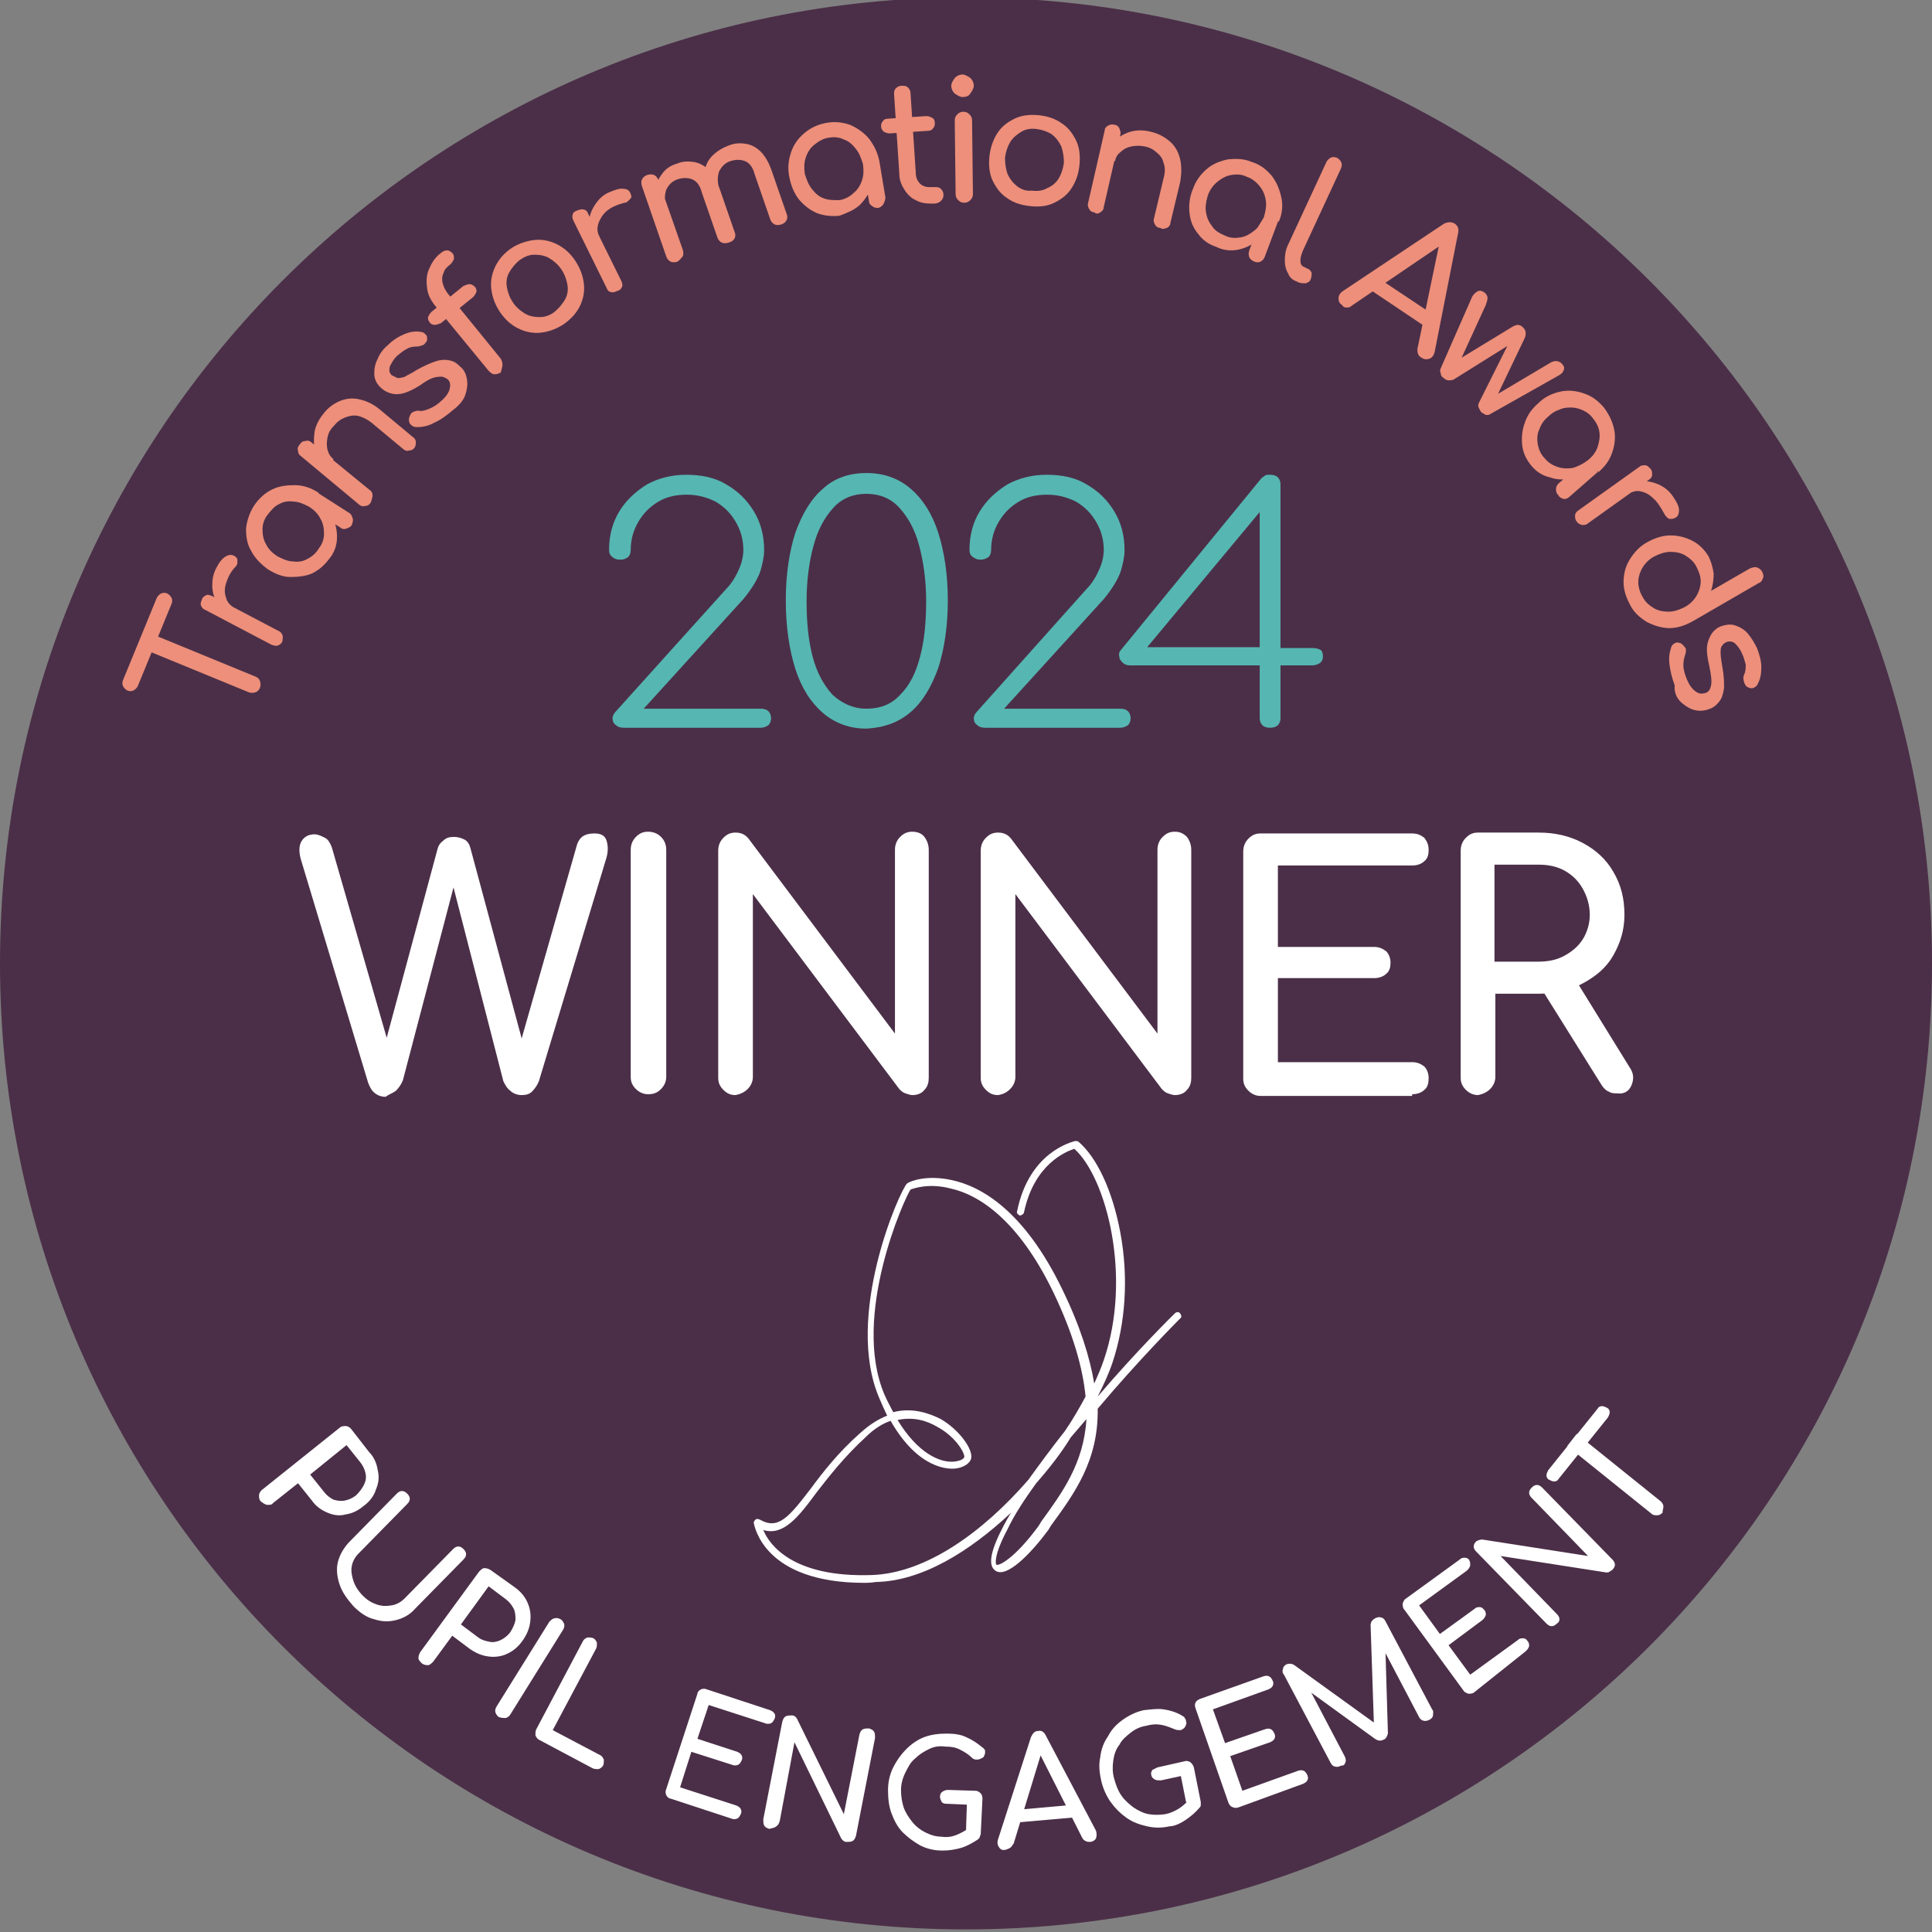
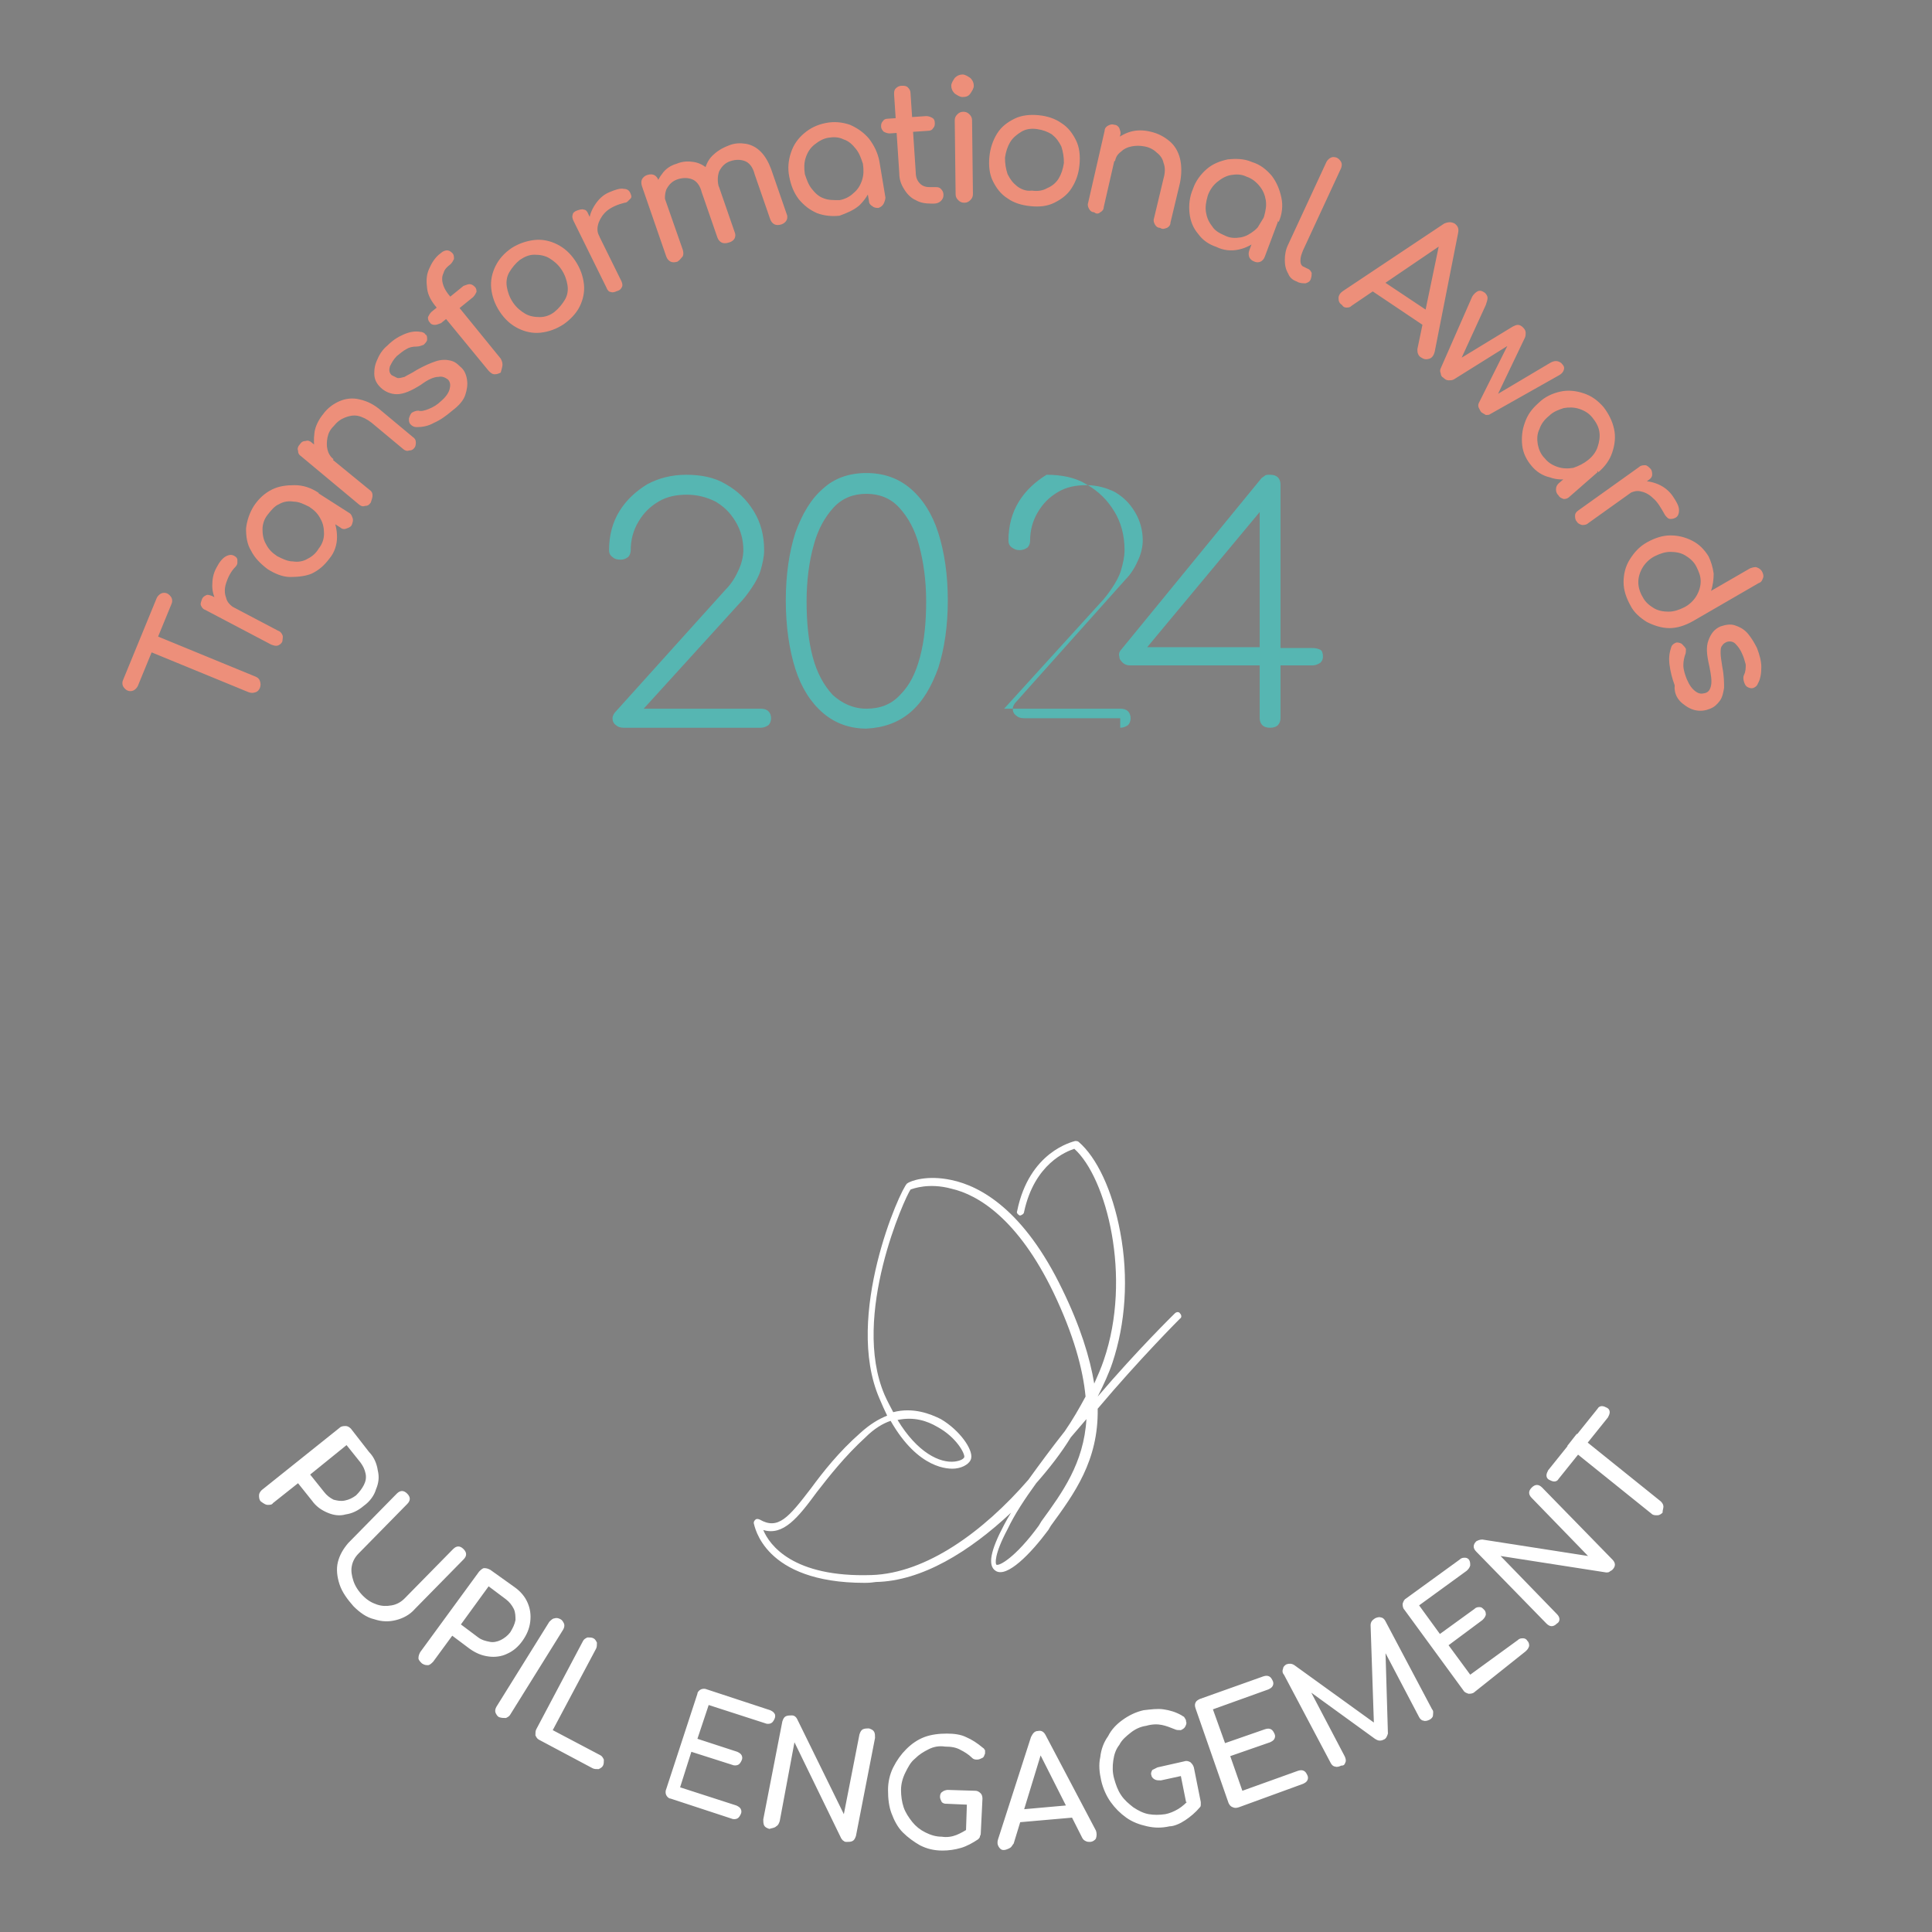
<svg xmlns="http://www.w3.org/2000/svg" xmlns:xlink="http://www.w3.org/1999/xlink" version="1.1" id="Layer_1" x="0px" y="0px" viewBox="0 0 223 223" style="enable-background:new 0 0 223 223;" xml:space="preserve">
  <rect x="0" y="0" width="223" height="223" fill="#808080" stroke="none" />
  <style type="text/css">
	.st0{clip-path:url(#SVGID_00000173863377400677512610000001357165658887613877_);fill:#4B2F48;}
	.st1{clip-path:url(#SVGID_00000173863377400677512610000001357165658887613877_);fill:#FFFFFF;}
	.st2{clip-path:url(#SVGID_00000173863377400677512610000001357165658887613877_);fill:#ED8F7A;}
	.st3{clip-path:url(#SVGID_00000173863377400677512610000001357165658887613877_);fill:#56B6B2;}
</style>
  <g>
    <defs>
      <rect id="SVGID_1_" x="0" y="-0.3" width="223" height="223" />
    </defs>
    <clipPath id="SVGID_00000024706064543086233060000010354800832030067630_">
      <use xlink:href="#SVGID_1_" style="overflow:visible;" />
    </clipPath>
-     <path style="clip-path:url(#SVGID_00000024706064543086233060000010354800832030067630_);fill:#4B2F48;" d="M111.5,222.7   c61.6,0,111.5-49.9,111.5-111.5S173.1-0.3,111.5-0.3S0,49.6,0,111.2S49.9,222.7,111.5,222.7" />
    <path style="clip-path:url(#SVGID_00000024706064543086233060000010354800832030067630_);fill:#FFFFFF;" d="M103.6,163.9   c2.3,3.8,4.9,5,6.6,4.8c0.7-0.1,1-0.3,1.1-0.5c0.1-0.4-0.9-2.3-3.1-3.5C107,164,105.5,163.5,103.6,163.9 M119.6,171.2   c-1.3,1.8-2.5,3.6-3.3,5.3c-1.6,3-1.4,4-1.3,4.1c0.3,0.2,2.2-0.8,4.9-4.5l0.3-0.5c2.4-3.3,4.9-6.7,5.2-11.8   c-0.6,0.7-1.2,1.4-1.8,2.1C122.5,167.7,121.1,169.5,119.6,171.2 M88.1,176.6c0.7,1.7,3.4,5.5,12.5,5.2c6.3-0.2,12.9-5,18.1-11   c1.3-1.8,2.7-3.7,4.2-5.6c0.9-1.3,1.7-2.7,2.4-4c-0.3-3.2-1.4-7.2-3.7-12c-4.1-8.5-8.7-11.3-11.8-12c-2.6-0.7-4.4,0-4.7,0.1   c-0.6,0.8-6.9,14.6-3,23.7c0.3,0.7,0.7,1.4,1,2c2.3-0.6,4.3,0.2,5.5,0.8c2.2,1.3,3.7,3.5,3.5,4.5c-0.1,0.6-0.9,1.1-1.8,1.2   c-0.8,0.1-4.3,0.1-7.5-5.5c-0.9,0.3-1.9,0.9-2.9,1.9c-2.4,2.2-4.2,4.5-5.6,6.3C92.1,175.2,90.4,177.3,88.1,176.6 M99.8,182.7   c-11.7,0-12.7-6.6-12.8-6.9c0-0.2,0.1-0.3,0.2-0.4s0.3-0.1,0.5,0c2.1,1.2,3.3-0.2,5.9-3.6c1.4-1.9,3.2-4.2,5.7-6.4   c1.1-1,2.1-1.6,3.1-2c-0.3-0.6-0.6-1.3-0.9-2c-4.1-9.5,2.4-24.1,3.2-24.8c0.4-0.3,2.3-1,5.1-0.4c3.4,0.7,8.4,3.5,12.8,12.6   c2.1,4.3,3.2,7.9,3.7,10.9c0.4-0.9,0.8-1.8,1.1-2.7c3.3-9.6,0.3-21.1-3.4-24.4c-0.9,0.3-4.6,1.7-5.8,7.3c0,0.2-0.3,0.4-0.5,0.4   c-0.2-0.1-0.4-0.3-0.3-0.5c1.4-6.9,6.4-8,6.7-8.1c0.1,0,0.3,0,0.4,0.1c2.1,1.8,3.9,5.6,4.8,10.4c1,5.3,0.6,10.6-0.9,15.1   c-0.4,1.2-1,2.5-1.7,3.9c4.6-5.4,8.8-9.5,8.9-9.6c0.2-0.2,0.5-0.2,0.6,0c0.2,0.2,0.2,0.5,0,0.6c-0.1,0.1-4.7,4.7-9.5,10.4   c0.1,6-2.7,9.8-5.4,13.5l-0.3,0.5c-2,2.7-4.8,5.6-6.1,4.7c-0.9-0.6-0.6-2.3,1-5.3c0.2-0.4,0.5-0.9,0.8-1.4   c-4.8,4.5-10.3,7.9-15.6,8C100.4,182.7,100.1,182.7,99.8,182.7" />
-     <path style="clip-path:url(#SVGID_00000024706064543086233060000010354800832030067630_);fill:#FFFFFF;" d="M172.5,99.8h5   c1.2,0,2.2,0.2,3.1,0.7c0.9,0.5,1.6,1.2,2.1,2.1c0.5,0.9,0.8,1.9,0.8,3c0,1-0.3,2-0.8,2.8s-1.2,1.4-2.1,1.9   c-0.9,0.5-1.9,0.7-3.1,0.7h-5V99.8z M188.3,125.3c0.3-0.7,0.3-1.4-0.2-2.1l-6.3-10.2l-3.9,1.1l7,11.2c0.2,0.3,0.5,0.6,0.8,0.7   c0.3,0.2,0.6,0.2,1,0.2C187.4,126.3,188,126,188.3,125.3 M172,125.7c0.4-0.4,0.6-0.9,0.6-1.4v-9.6h5c1.9,0,3.7-0.4,5.1-1.2   c1.5-0.8,2.7-1.8,3.5-3.2c0.8-1.4,1.3-2.9,1.3-4.7c0-1.9-0.4-3.5-1.3-5c-0.8-1.4-2-2.5-3.5-3.3c-1.5-0.8-3.2-1.2-5.1-1.2h-7   c-0.6,0-1,0.2-1.4,0.6c-0.4,0.4-0.6,0.9-0.6,1.5v26.2c0,0.6,0.2,1,0.6,1.4c0.4,0.4,0.9,0.6,1.4,0.6   C171.1,126.3,171.6,126.1,172,125.7 M163,126.3c0.6,0,1.1-0.2,1.4-0.5c0.4-0.3,0.5-0.8,0.5-1.4c0-0.5-0.2-1-0.5-1.3   c-0.4-0.3-0.8-0.5-1.4-0.5h-15.5v-9.7h11.1c0.6,0,1.1-0.2,1.4-0.5c0.4-0.3,0.5-0.8,0.5-1.3c0-0.5-0.2-1-0.5-1.3   c-0.4-0.3-0.8-0.5-1.4-0.5h-11.1v-9.4H163c0.6,0,1.1-0.2,1.4-0.5c0.4-0.3,0.5-0.8,0.5-1.3c0-0.6-0.2-1-0.5-1.4   c-0.4-0.3-0.8-0.5-1.4-0.5h-17.5c-0.6,0-1,0.2-1.4,0.6c-0.4,0.4-0.6,0.9-0.6,1.5v26.2c0,0.6,0.2,1,0.6,1.4c0.4,0.4,0.9,0.6,1.4,0.6   H163z M116.6,125.7c0.4-0.4,0.6-0.9,0.6-1.4v-21.1l16.9,22.5c0.2,0.2,0.4,0.4,0.7,0.5c0.3,0.1,0.6,0.2,0.8,0.2   c0.6,0,1.1-0.2,1.4-0.6c0.4-0.4,0.5-0.9,0.5-1.4V98.1c0-0.6-0.2-1.1-0.5-1.5c-0.4-0.4-0.8-0.6-1.4-0.6c-0.6,0-1,0.2-1.4,0.6   s-0.6,0.9-0.6,1.5v21.2l-16.9-22.5c-0.4-0.5-0.9-0.7-1.5-0.7c-0.6,0-1,0.2-1.4,0.6c-0.4,0.4-0.6,0.9-0.6,1.5v26.2   c0,0.6,0.2,1,0.6,1.4c0.4,0.4,0.8,0.6,1.4,0.6C115.8,126.3,116.2,126.1,116.6,125.7 M86.3,125.7c0.4-0.4,0.6-0.9,0.6-1.4v-21.1   l16.9,22.5c0.2,0.2,0.4,0.4,0.7,0.5c0.3,0.1,0.6,0.2,0.8,0.2c0.6,0,1.1-0.2,1.4-0.6c0.4-0.4,0.5-0.9,0.5-1.4V98.1   c0-0.6-0.2-1.1-0.5-1.5s-0.8-0.6-1.4-0.6c-0.6,0-1,0.2-1.4,0.6s-0.6,0.9-0.6,1.5v21.2L86.4,96.8c-0.4-0.5-0.9-0.7-1.5-0.7   c-0.6,0-1,0.2-1.4,0.6c-0.4,0.4-0.6,0.9-0.6,1.5v26.2c0,0.6,0.2,1,0.6,1.4c0.4,0.4,0.8,0.6,1.4,0.6   C85.4,126.3,85.9,126.1,86.3,125.7 M76.3,125.7c0.4-0.4,0.6-0.9,0.6-1.4V98.1c0-0.6-0.2-1.1-0.6-1.5c-0.4-0.4-0.9-0.6-1.5-0.6   c-0.6,0-1,0.2-1.4,0.6c-0.4,0.4-0.6,0.9-0.6,1.5v26.2c0,0.6,0.2,1,0.6,1.4c0.4,0.4,0.9,0.6,1.4,0.6   C75.5,126.3,75.9,126.1,76.3,125.7 M45.7,125.9c0.3-0.3,0.6-0.7,0.8-1.2l6.3-24h-0.9l6.2,24.1c0.2,0.4,0.4,0.8,0.8,1.1   c0.3,0.3,0.8,0.5,1.3,0.5c0.5,0,0.9-0.1,1.2-0.4c0.3-0.3,0.6-0.7,0.8-1.2l7.8-25.8c0.2-0.7,0.2-1.4,0-2c-0.2-0.6-0.7-0.8-1.4-0.8   c-1.1,0-1.7,0.4-2,1.3l-6.8,23.8h0.8l-6.3-23.4c-0.1-0.4-0.3-0.8-0.7-1c-0.4-0.2-0.8-0.3-1.2-0.3c-0.5,0-0.9,0.1-1.2,0.4   c-0.4,0.3-0.6,0.6-0.7,1l-6.3,23.4h0.9l-6.8-23.6c-0.2-0.5-0.4-0.9-0.8-1.1c-0.4-0.2-0.8-0.4-1.2-0.4c-0.7,0-1.2,0.3-1.5,0.8   c-0.3,0.5-0.3,1.2-0.1,2l7.8,25.9c0.2,0.5,0.4,0.9,0.8,1.2c0.4,0.3,0.8,0.4,1.2,0.4C44.9,126.3,45.3,126.2,45.7,125.9" />
    <path style="clip-path:url(#SVGID_00000024706064543086233060000010354800832030067630_);fill:#ED8F7A;" d="M194.2,81.2   c0.5,0.4,1,0.7,1.6,0.8c0.6,0.1,1.1,0,1.6-0.2c0.5-0.2,0.8-0.5,1.1-0.9c0.3-0.4,0.4-0.9,0.5-1.5c0-0.6,0-1.4-0.2-2.4   c-0.1-0.7-0.2-1.2-0.2-1.6c0-0.4,0-0.7,0.2-0.9c0.1-0.2,0.3-0.3,0.5-0.4c0.3-0.1,0.7-0.1,1,0.2c0.3,0.3,0.6,0.7,0.8,1.2   c0.2,0.4,0.3,0.9,0.4,1.2c0,0.4,0,0.8-0.2,1.2c-0.1,0.2-0.1,0.5,0,0.8c0.1,0.3,0.2,0.5,0.4,0.6c0.2,0.1,0.4,0.2,0.7,0.1   c0.2-0.1,0.4-0.2,0.5-0.5c0.3-0.5,0.4-1.2,0.4-1.9c0-0.7-0.2-1.4-0.5-2.2c-0.3-0.6-0.6-1.1-1-1.6c-0.4-0.5-0.9-0.8-1.5-1   c-0.5-0.2-1.1-0.1-1.7,0.1c-0.7,0.3-1.1,0.8-1.4,1.6s-0.2,1.7,0.1,3c0.2,1,0.3,1.7,0.2,2.2c-0.1,0.5-0.3,0.8-0.7,0.9   c-0.4,0.1-0.7,0.1-1.1-0.2c-0.4-0.3-0.7-0.7-1-1.4c-0.2-0.5-0.4-1.1-0.4-1.6c0-0.5,0.1-0.9,0.2-1.2c0.1-0.2,0.1-0.5,0.1-0.7   c-0.1-0.2-0.3-0.4-0.5-0.6c-0.2-0.1-0.5-0.2-0.7-0.1s-0.4,0.2-0.5,0.5c-0.2,0.6-0.3,1.2-0.2,2c0.1,0.8,0.3,1.6,0.6,2.4   C193.2,80.1,193.7,80.8,194.2,81.2 M189.1,67.2c0-0.6,0.2-1.2,0.5-1.7c0.3-0.5,0.8-1,1.4-1.3c0.6-0.3,1.2-0.5,1.8-0.5   c0.6,0,1.2,0.1,1.7,0.4c0.5,0.3,1,0.7,1.3,1.3c0.3,0.6,0.5,1.1,0.5,1.7c0,0.6-0.2,1.2-0.5,1.7c-0.3,0.5-0.8,1-1.4,1.3   c-0.6,0.3-1.2,0.5-1.8,0.5c-0.6,0-1.2-0.1-1.7-0.4c-0.5-0.3-1-0.7-1.3-1.3C189.3,68.4,189.1,67.8,189.1,67.2 M190.1,71.8   c0.8,0.4,1.7,0.7,2.6,0.7c0.9,0,1.8-0.3,2.7-0.8l7.6-4.4c0.3-0.1,0.4-0.3,0.5-0.6c0.1-0.2,0-0.5-0.1-0.7c-0.1-0.2-0.3-0.4-0.6-0.5   c-0.2-0.1-0.5,0-0.8,0.1l-4.5,2.6c0.2-0.6,0.3-1.3,0.3-2c-0.1-0.7-0.3-1.4-0.6-2c-0.5-0.8-1.1-1.4-1.9-1.8   c-0.8-0.4-1.6-0.6-2.5-0.6c-0.9,0-1.8,0.3-2.7,0.8c-0.9,0.5-1.5,1.2-2,2c-0.5,0.8-0.7,1.7-0.7,2.6c0,0.9,0.3,1.8,0.8,2.7   C188.6,70.7,189.3,71.3,190.1,71.8 M182.6,60.6c0.2,0,0.5,0,0.7-0.2l7-5c0.3-0.2,0.4-0.4,0.4-0.6c0-0.2,0-0.5-0.2-0.7   c-0.2-0.2-0.4-0.4-0.6-0.4c-0.2,0-0.5,0-0.7,0.2l-7,5c-0.3,0.2-0.4,0.4-0.4,0.6c0,0.2,0,0.5,0.2,0.7   C182.1,60.4,182.3,60.5,182.6,60.6 M187.8,57.1c0.5-0.3,1-0.5,1.5-0.4c0.5,0.1,1,0.3,1.5,0.8c0.5,0.4,0.9,1.1,1.3,1.8   c0.1,0.2,0.2,0.3,0.3,0.4c0.1,0.1,0.2,0.2,0.4,0.2c0.1,0,0.3,0,0.5-0.1c0.3-0.1,0.5-0.4,0.5-0.9c0-0.5-0.3-1-0.7-1.6   c-0.4-0.6-1-1.1-1.7-1.4c-0.7-0.3-1.4-0.4-2.1-0.4s-1.4,0.3-2,0.7L187.8,57.1z M180.5,57.6c0.3,0,0.5-0.1,0.7-0.3l3.2-2.8l-0.5-1.7   l-1.8,1.1l-2.2,1.9c-0.2,0.2-0.3,0.4-0.3,0.7c0,0.3,0.1,0.5,0.3,0.7C180,57.4,180.2,57.5,180.5,57.6 M177.5,51.3   c-0.1-0.6-0.1-1.2,0.2-1.8c0.2-0.6,0.6-1.1,1.1-1.5c0.5-0.5,1.1-0.7,1.7-0.9c0.6-0.1,1.2-0.1,1.8,0.1c0.6,0.2,1.1,0.5,1.5,1   c0.4,0.5,0.7,1,0.8,1.6c0.1,0.6,0,1.2-0.2,1.8c-0.2,0.6-0.6,1.1-1.1,1.5c-0.5,0.4-1.1,0.7-1.7,0.9c-0.6,0.1-1.2,0.1-1.8-0.1   c-0.6-0.2-1.1-0.5-1.5-1C177.8,52.4,177.6,51.8,177.5,51.3 M178.9,55.1c0.8,0.3,1.7,0.3,2.6,0.1c0.9-0.2,1.7-0.6,2.5-1.3l0.5,0.6   c0.8-0.7,1.3-1.4,1.6-2.3c0.3-0.9,0.4-1.8,0.2-2.7c-0.2-0.9-0.6-1.7-1.2-2.5c-0.7-0.8-1.4-1.3-2.3-1.6c-0.9-0.3-1.8-0.4-2.7-0.2   c-0.9,0.2-1.8,0.6-2.5,1.3c-0.8,0.7-1.3,1.4-1.6,2.3c-0.3,0.8-0.4,1.7-0.3,2.6c0.1,0.9,0.5,1.7,1.1,2.4   C177.3,54.4,178,54.9,178.9,55.1 M167.2,43.9c0.2,0,0.4,0,0.6-0.1l6.4-4l-0.1-0.1l-3.4,6.8c-0.1,0.2-0.1,0.4,0,0.6   c0.1,0.2,0.2,0.4,0.3,0.5c0.2,0.1,0.3,0.2,0.5,0.3c0.2,0,0.4,0,0.5-0.1l7.8-4.4c0.4-0.2,0.6-0.4,0.7-0.7c0.1-0.3,0-0.5-0.3-0.8   c-0.4-0.3-0.8-0.3-1.3,0l-6.4,3.8l0.2,0.2L176,39c0.1-0.2,0.1-0.4,0.1-0.6c0-0.2-0.1-0.4-0.3-0.6c-0.2-0.2-0.4-0.3-0.6-0.3   s-0.4,0.1-0.6,0.2l-6.9,4.2l0.5,0.5l3.3-7.2c0.1-0.3,0.2-0.6,0.2-0.8c0-0.2-0.1-0.4-0.3-0.6c-0.3-0.2-0.5-0.3-0.8-0.2   c-0.2,0.1-0.5,0.3-0.7,0.7l-3.6,8.2c-0.1,0.2-0.1,0.4,0,0.6c0,0.2,0.1,0.4,0.3,0.5C166.8,43.8,167,43.9,167.2,43.9 M165.1,38.1   l0.3-1.8l-6.3-4.2l-1.6,0.9L165.1,38.1z M155.4,35.5c0.2,0,0.4,0,0.6-0.2l10.6-7.2l-0.4-0.3l-2.6,12.5c0,0.2,0,0.4,0.1,0.6   c0.1,0.2,0.2,0.3,0.4,0.4c0.3,0.2,0.6,0.2,0.9,0.1c0.3-0.1,0.5-0.4,0.6-0.8l2.7-13.7c0.1-0.5,0-0.8-0.4-1.1c-0.4-0.2-0.7-0.2-1.2,0   L155,33.6c-0.3,0.2-0.5,0.5-0.5,0.8c0,0.4,0.1,0.6,0.4,0.8C155,35.4,155.2,35.5,155.4,35.5 M149.7,32.5c0.3,0.2,0.7,0.2,1,0.2   c0.3-0.1,0.5-0.2,0.6-0.5c0.1-0.3,0.1-0.5,0.1-0.7c-0.1-0.2-0.2-0.4-0.5-0.5l-0.4-0.2c-0.3-0.1-0.4-0.4-0.4-0.7   c0-0.4,0.1-0.7,0.3-1.2l4.4-9.5c0.1-0.3,0.1-0.5,0-0.7c-0.1-0.2-0.3-0.4-0.5-0.5c-0.3-0.1-0.5-0.1-0.7,0c-0.2,0.1-0.4,0.3-0.5,0.5   l-4.4,9.5c-0.3,0.6-0.4,1.2-0.4,1.8c0,0.6,0.1,1.1,0.4,1.6C148.8,31.9,149.1,32.3,149.7,32.5L149.7,32.5z M145.5,30.2   c0.2-0.1,0.4-0.3,0.5-0.6l1.5-4l-1.2-1.2l-1.1,1.8l-1,2.7c-0.1,0.3-0.1,0.5,0,0.8c0.1,0.2,0.3,0.4,0.6,0.5   C145,30.3,145.3,30.3,145.5,30.2 M139.9,26.1c-0.4-0.5-0.6-1-0.7-1.6c-0.1-0.6,0-1.2,0.2-1.9c0.2-0.6,0.6-1.2,1.1-1.6   c0.5-0.4,1-0.7,1.6-0.8c0.6-0.1,1.2-0.1,1.8,0.2c0.6,0.2,1.1,0.6,1.5,1.1c0.4,0.5,0.6,1,0.7,1.6c0.1,0.6,0,1.2-0.2,1.9   c-0.2,0.6-0.6,1.2-1.1,1.6c-0.5,0.4-1,0.7-1.6,0.8c-0.6,0.1-1.2,0.1-1.8-0.2C140.7,26.9,140.2,26.6,139.9,26.1 M143,28.8   c0.9-0.2,1.6-0.6,2.3-1.2c0.7-0.6,1.2-1.4,1.6-2.3l0.7,0.3c0.4-0.9,0.5-1.9,0.3-2.8c-0.2-0.9-0.5-1.7-1.1-2.5   c-0.6-0.7-1.3-1.3-2.3-1.6c-0.9-0.4-1.9-0.4-2.8-0.3c-0.9,0.2-1.7,0.5-2.4,1.1c-0.7,0.6-1.3,1.4-1.6,2.3c-0.4,0.9-0.5,1.9-0.4,2.8   c0.1,0.9,0.4,1.7,1,2.4c0.5,0.7,1.2,1.2,2.1,1.5C141.2,28.9,142.1,29,143,28.8 M127,24.5c0.2-0.1,0.4-0.3,0.4-0.6l1.9-8.3   c0.1-0.3,0-0.5-0.1-0.8c-0.1-0.2-0.3-0.4-0.6-0.4c-0.3-0.1-0.5,0-0.7,0.1c-0.2,0.1-0.4,0.3-0.4,0.6l-1.9,8.3   c-0.1,0.3,0,0.5,0.1,0.7c0.1,0.2,0.3,0.4,0.6,0.4C126.5,24.7,126.8,24.7,127,24.5 M134.7,26.3c0.2-0.1,0.4-0.3,0.4-0.6l1.1-4.6   c0.2-1,0.2-2,0-2.8c-0.2-0.8-0.6-1.5-1.2-2c-0.6-0.5-1.3-0.9-2.2-1.1c-0.8-0.2-1.6-0.2-2.3,0c-0.7,0.2-1.4,0.6-1.9,1.1   c-0.5,0.5-0.9,1.2-1.1,2l1.2,0.3c0.1-0.5,0.3-0.8,0.7-1.1c0.3-0.3,0.7-0.5,1.2-0.6c0.5-0.1,1-0.1,1.5,0c0.6,0.1,1.1,0.4,1.4,0.7   c0.4,0.3,0.7,0.7,0.8,1.2c0.2,0.5,0.2,1.1,0,1.8l-1.1,4.6c-0.1,0.3,0,0.5,0.1,0.7c0.1,0.2,0.3,0.4,0.6,0.4   C134.2,26.5,134.4,26.4,134.7,26.3 M117.4,21.5c-0.5-0.4-0.8-0.8-1.1-1.4c-0.2-0.6-0.3-1.2-0.3-1.9c0.1-0.7,0.3-1.3,0.6-1.8   c0.3-0.5,0.8-0.9,1.3-1.2c0.5-0.3,1.1-0.4,1.8-0.3c0.7,0.1,1.2,0.3,1.7,0.6c0.5,0.4,0.8,0.8,1.1,1.4c0.2,0.6,0.3,1.2,0.3,1.9   c-0.1,0.7-0.3,1.3-0.6,1.8c-0.3,0.5-0.8,0.9-1.3,1.1c-0.5,0.3-1.1,0.4-1.8,0.3C118.4,22.1,117.8,21.8,117.4,21.5 M121.7,23.4   c0.8-0.4,1.5-0.9,2-1.7c0.5-0.8,0.8-1.6,0.9-2.7c0.1-1,0-2-0.4-2.8c-0.4-0.8-0.9-1.5-1.7-2c-0.7-0.5-1.6-0.8-2.6-0.9   c-1-0.1-2,0-2.8,0.4c-0.8,0.4-1.5,0.9-2,1.7c-0.5,0.8-0.8,1.7-0.9,2.7c-0.1,1,0,2,0.4,2.8c0.4,0.8,0.9,1.5,1.7,2   c0.7,0.5,1.6,0.8,2.7,0.9C120,23.9,120.9,23.8,121.7,23.4 M112,10.8c0.2-0.3,0.4-0.6,0.4-0.9c0-0.3-0.1-0.6-0.4-0.9   c-0.3-0.2-0.6-0.4-0.9-0.4c-0.3,0-0.6,0.1-0.9,0.4c-0.2,0.3-0.4,0.6-0.4,0.9c0,0.3,0.1,0.6,0.4,0.9c0.3,0.2,0.6,0.4,0.9,0.4   C111.5,11.2,111.8,11.1,112,10.8 M112,23.1c0.2-0.2,0.3-0.4,0.3-0.7l-0.1-8.5c0-0.3-0.1-0.5-0.3-0.7s-0.4-0.3-0.7-0.3   c-0.3,0-0.5,0.1-0.7,0.3c-0.2,0.2-0.3,0.4-0.3,0.7l0.1,8.5c0,0.3,0.1,0.5,0.3,0.7c0.2,0.2,0.4,0.3,0.7,0.3   C111.6,23.4,111.8,23.3,112,23.1 M107.1,15.1c0.3,0,0.5-0.1,0.6-0.3c0.2-0.2,0.2-0.4,0.2-0.6c0-0.3-0.1-0.5-0.3-0.6   c-0.2-0.1-0.4-0.2-0.7-0.2l-4.4,0.3c-0.3,0-0.5,0.1-0.6,0.3c-0.2,0.2-0.2,0.4-0.2,0.6c0,0.2,0.1,0.4,0.3,0.6   c0.2,0.1,0.4,0.2,0.7,0.2L107.1,15.1z M107.8,23.5c0.3,0,0.6-0.1,0.8-0.3c0.2-0.2,0.3-0.4,0.3-0.7c0-0.3-0.1-0.5-0.3-0.7   c-0.2-0.2-0.4-0.2-0.6-0.2l-0.7,0c-0.4,0-0.8-0.1-1.1-0.4c-0.3-0.3-0.5-0.7-0.5-1.3l-0.6-9.1c0-0.3-0.1-0.5-0.3-0.7   c-0.2-0.2-0.4-0.2-0.7-0.2c-0.3,0-0.5,0.1-0.7,0.3c-0.2,0.2-0.2,0.4-0.2,0.7l0.6,9.1c0,0.7,0.2,1.3,0.6,1.9c0.3,0.5,0.8,1,1.3,1.2   c0.5,0.3,1.1,0.4,1.8,0.4L107.8,23.5z M102,23.5c0.1-0.2,0.2-0.5,0.2-0.7l-0.7-4.2l-1.7-0.4l0,2.1l0.5,2.9c0,0.3,0.2,0.5,0.4,0.6   c0.2,0.2,0.5,0.2,0.7,0.2C101.7,23.9,101.9,23.7,102,23.5 M95.1,22.9c-0.6-0.2-1-0.6-1.4-1.1c-0.4-0.5-0.6-1.1-0.8-1.7   c-0.1-0.7-0.1-1.3,0.1-1.9c0.2-0.6,0.5-1.1,1-1.5c0.5-0.4,1-0.7,1.6-0.8c0.6-0.1,1.2-0.1,1.8,0.2c0.6,0.2,1,0.6,1.4,1.1   c0.4,0.5,0.6,1.1,0.8,1.7c0.1,0.7,0.1,1.3-0.1,1.9c-0.2,0.6-0.5,1.1-1,1.5c-0.4,0.4-1,0.7-1.6,0.8C96.2,23.1,95.6,23.1,95.1,22.9    M99.2,23.7c0.6-0.6,1.1-1.3,1.4-2.2c0.3-0.9,0.3-1.8,0.2-2.8l0.7-0.1c-0.2-1-0.6-1.8-1.2-2.6c-0.6-0.7-1.3-1.2-2.2-1.6   c-0.9-0.3-1.8-0.4-2.8-0.2c-1,0.2-1.8,0.6-2.5,1.2c-0.7,0.6-1.2,1.3-1.5,2.2c-0.3,0.9-0.4,1.8-0.2,2.8c0.2,1,0.5,1.8,1.1,2.6   c0.6,0.7,1.2,1.2,2.1,1.6c0.8,0.3,1.7,0.4,2.6,0.3C97.7,24.6,98.5,24.3,99.2,23.7 M84.8,27.5c0.1-0.2,0.1-0.5,0-0.7L83,21.6   c-0.3-0.8-0.7-1.5-1.2-2c-0.5-0.5-1.1-0.8-1.7-0.9c-0.6-0.1-1.3-0.1-2,0.2c-0.7,0.2-1.3,0.6-1.7,1.2c-0.4,0.5-0.7,1.2-0.8,1.9   c-0.1,0.7,0,1.5,0.2,2.2l1.1-0.4c-0.2-0.7-0.2-1.3,0-1.9c0.3-0.6,0.7-1,1.3-1.2c0.6-0.2,1.2-0.2,1.7,0c0.5,0.2,0.9,0.7,1.1,1.5   l1.8,5.2c0.1,0.3,0.3,0.5,0.5,0.6c0.2,0.1,0.5,0.1,0.8,0C84.5,27.9,84.7,27.7,84.8,27.5 M78.8,29.6c0.1-0.2,0.1-0.5,0-0.8L76,20.8   c-0.1-0.3-0.3-0.5-0.5-0.6c-0.2-0.1-0.5-0.1-0.8,0c-0.3,0.1-0.5,0.3-0.6,0.5c-0.1,0.2-0.1,0.5,0,0.8l2.8,8.1   c0.1,0.3,0.3,0.5,0.5,0.6c0.2,0.1,0.5,0.1,0.8,0C78.5,30,78.6,29.8,78.8,29.6 M90.8,25.4c0.1-0.2,0.1-0.5,0-0.7l-1.8-5.2   c-0.3-0.8-0.7-1.5-1.2-2s-1.1-0.8-1.7-0.9c-0.6-0.1-1.3-0.1-2,0.2c-0.8,0.3-1.4,0.7-1.9,1.2c-0.5,0.5-0.8,1.2-0.9,1.9   c-0.1,0.7-0.1,1.5,0.2,2.3l1.5-0.5c-0.2-0.7-0.2-1.3,0-1.9c0.3-0.6,0.7-1,1.3-1.2c0.6-0.2,1.2-0.2,1.7,0c0.5,0.2,0.9,0.7,1.1,1.5   l1.8,5.2c0.1,0.3,0.3,0.5,0.5,0.6c0.2,0.1,0.5,0.1,0.8,0C90.5,25.8,90.7,25.6,90.8,25.4 M71.8,33.1c0.1-0.2,0-0.5-0.1-0.7l-3.8-7.7   c-0.1-0.3-0.3-0.5-0.5-0.5c-0.2-0.1-0.5,0-0.8,0.1c-0.3,0.1-0.5,0.3-0.5,0.5c-0.1,0.2,0,0.5,0.1,0.7l3.8,7.7   c0.1,0.3,0.3,0.5,0.5,0.5c0.2,0.1,0.5,0,0.7-0.1C71.6,33.5,71.7,33.3,71.8,33.1 M69.2,27.3c-0.3-0.5-0.3-1-0.1-1.6   c0.2-0.5,0.5-1,1-1.4c0.5-0.4,1.2-0.7,2-0.9c0.2,0,0.3-0.1,0.4-0.2c0.1-0.1,0.2-0.2,0.3-0.3c0.1-0.1,0.1-0.3,0-0.5   c-0.1-0.3-0.3-0.6-0.8-0.6c-0.4-0.1-1,0.1-1.7,0.4c-0.7,0.3-1.2,0.8-1.6,1.4c-0.4,0.6-0.7,1.3-0.7,2c-0.1,0.7,0.1,1.4,0.4,2.1   L69.2,27.3z M62.3,36.6c-0.6,0-1.2-0.1-1.7-0.4c-0.5-0.3-1-0.7-1.4-1.3c-0.4-0.6-0.6-1.2-0.7-1.8c-0.1-0.6,0-1.2,0.3-1.7   c0.3-0.5,0.7-1,1.2-1.4c0.6-0.4,1.1-0.6,1.7-0.6c0.6,0,1.2,0.1,1.7,0.4c0.5,0.3,1,0.7,1.4,1.3c0.4,0.6,0.6,1.2,0.7,1.8   c0.1,0.6,0,1.2-0.3,1.7c-0.3,0.5-0.7,1-1.2,1.4C63.5,36.4,62.9,36.6,62.3,36.6 M66.9,35.4c0.4-0.8,0.6-1.7,0.5-2.6   c-0.1-0.9-0.4-1.8-1-2.7c-0.6-0.9-1.3-1.5-2.1-1.9c-0.8-0.4-1.7-0.6-2.6-0.5c-0.9,0.1-1.8,0.4-2.6,0.9c-0.9,0.6-1.5,1.3-1.9,2.1   c-0.4,0.8-0.6,1.7-0.5,2.6c0.1,0.9,0.4,1.8,1,2.7c0.6,0.9,1.3,1.5,2.1,1.9c0.8,0.4,1.7,0.6,2.6,0.5c0.9-0.1,1.8-0.4,2.7-1   C65.8,36.9,66.5,36.2,66.9,35.4 M54.6,34.3c0.2-0.2,0.3-0.4,0.4-0.6c0-0.2,0-0.4-0.2-0.6c-0.2-0.2-0.4-0.3-0.6-0.3   c-0.2,0-0.4,0.1-0.7,0.2l-3.7,3c-0.2,0.2-0.3,0.4-0.4,0.6c0,0.2,0,0.4,0.2,0.6c0.1,0.2,0.3,0.3,0.6,0.3c0.2,0,0.4-0.1,0.7-0.2   L54.6,34.3z M58,42.1c0-0.3-0.1-0.5-0.2-0.7l-6.1-7.5c-0.3-0.4-0.5-0.8-0.6-1.2c-0.1-0.4-0.1-0.8,0.1-1.2c0.1-0.4,0.4-0.7,0.8-1   c0.2-0.2,0.3-0.4,0.4-0.6c0-0.3,0-0.5-0.2-0.7c-0.2-0.2-0.4-0.3-0.6-0.3c-0.2,0-0.5,0.1-0.7,0.3c-0.7,0.5-1.1,1.2-1.4,1.9   c-0.3,0.7-0.3,1.4-0.2,2.2c0.1,0.8,0.5,1.5,1.1,2.2l6,7.3c0.2,0.2,0.4,0.4,0.7,0.4c0.3,0,0.5-0.1,0.7-0.2   C57.9,42.6,58,42.3,58,42.1 M53.7,45.6c0.2-0.6,0.3-1.2,0.2-1.8c-0.1-0.6-0.3-1.1-0.8-1.5c-0.4-0.4-0.7-0.6-1.2-0.7   c-0.4-0.1-1-0.1-1.6,0.1c-0.6,0.2-1.3,0.5-2.2,1c-0.6,0.4-1.1,0.6-1.4,0.8c-0.4,0.1-0.7,0.2-0.9,0.1c-0.2-0.1-0.4-0.2-0.6-0.3   c-0.3-0.3-0.3-0.6-0.2-1c0.2-0.4,0.4-0.8,0.8-1.2c0.4-0.3,0.7-0.6,1.1-0.8c0.3-0.2,0.7-0.3,1.2-0.3c0.3,0,0.5-0.1,0.8-0.2   c0.2-0.2,0.4-0.4,0.4-0.6c0-0.3,0-0.5-0.2-0.6c-0.1-0.2-0.4-0.3-0.6-0.3c-0.6-0.1-1.2,0-1.9,0.3c-0.7,0.3-1.3,0.7-1.9,1.3   c-0.5,0.4-0.9,1-1.1,1.5c-0.3,0.6-0.4,1.1-0.4,1.7c0,0.6,0.2,1.1,0.7,1.6c0.5,0.5,1.2,0.8,1.9,0.8c0.8,0,1.7-0.4,2.8-1.1   c0.8-0.6,1.5-0.9,2-0.9c0.5-0.1,0.8,0.1,1.1,0.3c0.3,0.3,0.3,0.7,0.2,1.1c-0.1,0.4-0.4,0.9-1,1.4c-0.4,0.4-0.9,0.7-1.4,0.9   c-0.5,0.2-0.9,0.3-1.2,0.2c-0.3,0-0.5,0.1-0.7,0.2c-0.2,0.1-0.3,0.4-0.4,0.7c0,0.3,0,0.5,0.2,0.7c0.2,0.2,0.4,0.3,0.7,0.3   c0.6,0,1.3-0.1,2-0.5c0.7-0.3,1.4-0.8,2.1-1.4C53,46.8,53.5,46.2,53.7,45.6 M43,57.2c0-0.3-0.1-0.5-0.4-0.7L36,51.1   c-0.2-0.2-0.5-0.3-0.7-0.2c-0.3,0-0.5,0.1-0.7,0.4c-0.2,0.2-0.3,0.5-0.2,0.7c0,0.3,0.1,0.5,0.4,0.7l6.6,5.5   c0.2,0.2,0.5,0.3,0.7,0.2c0.3,0,0.5-0.1,0.7-0.4C42.9,57.7,43,57.4,43,57.2 M48,51.1c0-0.3-0.1-0.5-0.4-0.7l-3.6-3   c-0.8-0.7-1.6-1.1-2.5-1.3c-0.8-0.2-1.6-0.1-2.3,0.2c-0.7,0.3-1.4,0.8-1.9,1.5c-0.5,0.6-0.9,1.4-1,2.1c-0.1,0.8-0.1,1.5,0.1,2.2   c0.2,0.7,0.7,1.3,1.3,1.8l0.8-0.9c-0.4-0.3-0.6-0.7-0.7-1.1c-0.1-0.4-0.1-0.9,0-1.4c0.1-0.5,0.3-0.9,0.7-1.3c0.4-0.5,0.8-0.8,1.3-1   c0.5-0.2,1-0.3,1.5-0.2c0.5,0.1,1.1,0.4,1.6,0.8l3.6,3c0.2,0.2,0.5,0.3,0.7,0.2c0.3,0,0.5-0.1,0.7-0.4C47.9,51.6,48,51.4,48,51.1    M40.7,59.8c-0.1-0.3-0.2-0.5-0.4-0.6l-3.6-2.3l-1.4,1l1.5,1.4l2.5,1.6c0.2,0.2,0.5,0.2,0.7,0.1c0.3-0.1,0.5-0.2,0.6-0.4   C40.7,60.3,40.8,60.1,40.7,59.8 M35.5,64.5c-0.5,0.3-1.1,0.4-1.7,0.3c-0.6,0-1.2-0.3-1.8-0.6c-0.6-0.4-1-0.8-1.3-1.4   c-0.3-0.5-0.4-1.1-0.4-1.7c0-0.6,0.2-1.2,0.6-1.7c0.4-0.5,0.8-1,1.3-1.2c0.5-0.3,1.1-0.4,1.7-0.3c0.6,0,1.2,0.3,1.8,0.6   c0.6,0.4,1,0.8,1.3,1.4c0.3,0.5,0.4,1.1,0.4,1.7c0,0.6-0.2,1.2-0.6,1.7C36.5,63.8,36.1,64.2,35.5,64.5 M38.9,62   c0-0.9-0.2-1.7-0.6-2.5c-0.4-0.8-1.1-1.5-1.9-2l0.4-0.6C35.9,56.3,35,56,34,56c-0.9,0-1.8,0.1-2.6,0.5c-0.8,0.4-1.5,1-2.1,1.9   c-0.5,0.8-0.8,1.7-0.9,2.6c0,0.9,0.1,1.8,0.6,2.6c0.4,0.8,1.1,1.5,1.9,2.1c0.8,0.5,1.7,0.9,2.6,0.9s1.8-0.1,2.5-0.4   c0.8-0.4,1.4-0.9,2-1.7C38.6,63.8,38.9,62.9,38.9,62 M32.6,73.3c-0.1-0.2-0.2-0.4-0.5-0.5l-7.6-4c-0.3-0.1-0.5-0.2-0.7-0.1   c-0.2,0.1-0.4,0.2-0.5,0.5c-0.1,0.3-0.2,0.5-0.1,0.7c0.1,0.2,0.2,0.4,0.5,0.5l7.6,4c0.3,0.1,0.5,0.2,0.8,0.1   c0.2-0.1,0.4-0.2,0.5-0.5C32.6,73.8,32.7,73.5,32.6,73.3 M27.1,70.2c-0.5-0.3-0.9-0.7-1-1.2c-0.2-0.5-0.2-1.1,0-1.7   c0.2-0.6,0.5-1.3,1.1-1.9c0.1-0.1,0.2-0.3,0.2-0.4c0-0.1,0-0.3,0-0.4c0-0.1-0.1-0.3-0.3-0.4c-0.3-0.2-0.6-0.2-1,0   c-0.4,0.2-0.8,0.7-1.1,1.3c-0.4,0.7-0.5,1.4-0.5,2.1c0,0.7,0.2,1.4,0.6,2c0.4,0.6,0.9,1.1,1.6,1.5L27.1,70.2z M19.8,69.7   c0.1-0.2,0.1-0.5,0-0.7c-0.1-0.2-0.3-0.4-0.5-0.5c-0.2-0.1-0.5-0.1-0.7,0c-0.2,0.1-0.4,0.3-0.5,0.5l-3.9,9.5   c-0.1,0.2-0.1,0.5,0,0.7c0.1,0.2,0.3,0.4,0.5,0.5c0.2,0.1,0.5,0.1,0.7,0c0.2-0.1,0.4-0.3,0.5-0.5L19.8,69.7z M30,78.6   c-0.1-0.3-0.3-0.4-0.5-0.5l-12.9-5.3l-0.8,1.8l12.9,5.3c0.3,0.1,0.5,0.1,0.8,0c0.3-0.1,0.4-0.3,0.5-0.5   C30.1,79.1,30.1,78.9,30,78.6" />
-     <path style="clip-path:url(#SVGID_00000024706064543086233060000010354800832030067630_);fill:#56B6B2;" d="M145.9,58.5l-0.5-0.3   v16.5h-14.1l0.2,1.1L145.9,58.5z M147.5,83.7c0.2-0.2,0.3-0.5,0.3-0.8v-6.1h3.7c0.3,0,0.6-0.1,0.9-0.3c0.2-0.2,0.3-0.4,0.3-0.7   c0-0.4-0.1-0.7-0.3-0.8c-0.2-0.1-0.5-0.2-0.9-0.2h-3.7V55.9c0-0.3-0.1-0.6-0.3-0.8c-0.2-0.2-0.5-0.3-0.9-0.3c-0.3,0-0.5,0-0.6,0.1   c-0.1,0.1-0.3,0.2-0.4,0.3L129.4,75c-0.2,0.2-0.3,0.5-0.2,0.8c0,0.3,0.2,0.5,0.4,0.7c0.2,0.2,0.5,0.3,0.8,0.3h15v6.1   c0,0.3,0.1,0.6,0.3,0.8c0.2,0.2,0.5,0.3,0.9,0.3C147,84,147.3,83.9,147.5,83.7 M129.3,84c0.3,0,0.6-0.1,0.9-0.3   c0.2-0.2,0.3-0.5,0.3-0.8c0-0.3-0.1-0.6-0.3-0.8c-0.2-0.2-0.5-0.3-0.9-0.3h-13.4l11-12.1c0.6-0.6,1.1-1.3,1.5-1.9   c0.4-0.6,0.8-1.3,1-2c0.2-0.7,0.4-1.5,0.4-2.3c0-1.7-0.4-3.2-1.2-4.5c-0.8-1.3-1.8-2.3-3.2-3.1c-1.3-0.8-2.9-1.1-4.6-1.1   c-1.7,0-3.2,0.4-4.5,1.1c-1.3,0.8-2.4,1.8-3.2,3.1c-0.8,1.3-1.2,2.8-1.2,4.5c0,0.3,0.1,0.6,0.4,0.8s0.5,0.3,0.9,0.3   c0.3,0,0.6-0.1,0.9-0.3c0.2-0.2,0.3-0.5,0.3-0.8c0-1.2,0.3-2.3,0.9-3.3c0.6-1,1.3-1.7,2.3-2.3c1-0.6,2.1-0.8,3.3-0.8   c1.2,0,2.3,0.3,3.3,0.8c1,0.6,1.7,1.3,2.3,2.3c0.6,1,0.9,2.1,0.9,3.3c0,0.7-0.2,1.6-0.6,2.4c-0.4,0.9-0.9,1.6-1.4,2.1l-12.6,14.1   c-0.2,0.2-0.4,0.5-0.4,0.8c0,0.3,0.1,0.6,0.4,0.8c0.2,0.2,0.5,0.3,0.9,0.3H129.3z M96.1,80.2c-1-1.1-1.8-2.5-2.3-4.4   c-0.5-1.9-0.7-4-0.7-6.4c0-2.4,0.3-4.6,0.8-6.4c0.5-1.9,1.3-3.3,2.3-4.4c1-1.1,2.3-1.6,3.8-1.6c1.5,0,2.8,0.5,3.8,1.6   c1,1.1,1.8,2.5,2.3,4.4c0.5,1.9,0.8,4,0.8,6.4c0,2.4-0.2,4.5-0.7,6.4c-0.5,1.9-1.2,3.3-2.3,4.4c-1,1.1-2.3,1.6-3.9,1.6   C98.5,81.8,97.2,81.2,96.1,80.2 M105.1,82.2c1.4-1.2,2.4-2.9,3.2-5.1c0.7-2.2,1.1-4.8,1.1-7.8s-0.4-5.6-1.1-7.8   c-0.7-2.2-1.8-3.9-3.2-5.1c-1.4-1.2-3.1-1.8-5.1-1.8c-2,0-3.7,0.6-5,1.8c-1.4,1.2-2.4,2.9-3.2,5.1c-0.7,2.2-1.1,4.8-1.1,7.8   c0,3,0.4,5.7,1.1,7.9c0.7,2.2,1.8,3.9,3.2,5.1c1.4,1.2,3.1,1.8,5,1.8C102,84,103.7,83.4,105.1,82.2 M87.8,84c0.3,0,0.6-0.1,0.9-0.3   c0.2-0.2,0.3-0.5,0.3-0.8c0-0.3-0.1-0.6-0.3-0.8c-0.2-0.2-0.5-0.3-0.9-0.3H74.3l11-12.1c0.6-0.6,1.1-1.3,1.5-1.9   c0.4-0.6,0.8-1.3,1-2c0.2-0.7,0.4-1.5,0.4-2.3c0-1.7-0.4-3.2-1.2-4.5c-0.8-1.3-1.8-2.3-3.2-3.1c-1.3-0.8-2.9-1.1-4.6-1.1   c-1.7,0-3.2,0.4-4.5,1.1c-1.3,0.8-2.4,1.8-3.2,3.1c-0.8,1.3-1.2,2.8-1.2,4.5c0,0.3,0.1,0.6,0.4,0.8c0.2,0.2,0.5,0.3,0.9,0.3   s0.6-0.1,0.9-0.3c0.2-0.2,0.3-0.5,0.3-0.8c0-1.2,0.3-2.3,0.9-3.3c0.6-1,1.3-1.7,2.3-2.3c1-0.6,2.1-0.8,3.3-0.8s2.3,0.3,3.3,0.8   c1,0.6,1.7,1.3,2.3,2.3s0.9,2.1,0.9,3.3c0,0.7-0.2,1.6-0.6,2.4c-0.4,0.9-0.9,1.6-1.4,2.1L71.1,82.1c-0.2,0.2-0.4,0.5-0.4,0.8   c0,0.3,0.1,0.6,0.4,0.8c0.2,0.2,0.5,0.3,0.9,0.3H87.8z" />
+     <path style="clip-path:url(#SVGID_00000024706064543086233060000010354800832030067630_);fill:#56B6B2;" d="M145.9,58.5l-0.5-0.3   v16.5h-14.1l0.2,1.1L145.9,58.5z M147.5,83.7c0.2-0.2,0.3-0.5,0.3-0.8v-6.1h3.7c0.3,0,0.6-0.1,0.9-0.3c0.2-0.2,0.3-0.4,0.3-0.7   c0-0.4-0.1-0.7-0.3-0.8c-0.2-0.1-0.5-0.2-0.9-0.2h-3.7V55.9c0-0.3-0.1-0.6-0.3-0.8c-0.2-0.2-0.5-0.3-0.9-0.3c-0.3,0-0.5,0-0.6,0.1   c-0.1,0.1-0.3,0.2-0.4,0.3L129.4,75c-0.2,0.2-0.3,0.5-0.2,0.8c0,0.3,0.2,0.5,0.4,0.7c0.2,0.2,0.5,0.3,0.8,0.3h15v6.1   c0,0.3,0.1,0.6,0.3,0.8c0.2,0.2,0.5,0.3,0.9,0.3C147,84,147.3,83.9,147.5,83.7 M129.3,84c0.3,0,0.6-0.1,0.9-0.3   c0.2-0.2,0.3-0.5,0.3-0.8c0-0.3-0.1-0.6-0.3-0.8c-0.2-0.2-0.5-0.3-0.9-0.3h-13.4l11-12.1c0.6-0.6,1.1-1.3,1.5-1.9   c0.4-0.6,0.8-1.3,1-2c0.2-0.7,0.4-1.5,0.4-2.3c0-1.7-0.4-3.2-1.2-4.5c-0.8-1.3-1.8-2.3-3.2-3.1c-1.3-0.8-2.9-1.1-4.6-1.1   c-1.3,0.8-2.4,1.8-3.2,3.1c-0.8,1.3-1.2,2.8-1.2,4.5c0,0.3,0.1,0.6,0.4,0.8s0.5,0.3,0.9,0.3   c0.3,0,0.6-0.1,0.9-0.3c0.2-0.2,0.3-0.5,0.3-0.8c0-1.2,0.3-2.3,0.9-3.3c0.6-1,1.3-1.7,2.3-2.3c1-0.6,2.1-0.8,3.3-0.8   c1.2,0,2.3,0.3,3.3,0.8c1,0.6,1.7,1.3,2.3,2.3c0.6,1,0.9,2.1,0.9,3.3c0,0.7-0.2,1.6-0.6,2.4c-0.4,0.9-0.9,1.6-1.4,2.1l-12.6,14.1   c-0.2,0.2-0.4,0.5-0.4,0.8c0,0.3,0.1,0.6,0.4,0.8c0.2,0.2,0.5,0.3,0.9,0.3H129.3z M96.1,80.2c-1-1.1-1.8-2.5-2.3-4.4   c-0.5-1.9-0.7-4-0.7-6.4c0-2.4,0.3-4.6,0.8-6.4c0.5-1.9,1.3-3.3,2.3-4.4c1-1.1,2.3-1.6,3.8-1.6c1.5,0,2.8,0.5,3.8,1.6   c1,1.1,1.8,2.5,2.3,4.4c0.5,1.9,0.8,4,0.8,6.4c0,2.4-0.2,4.5-0.7,6.4c-0.5,1.9-1.2,3.3-2.3,4.4c-1,1.1-2.3,1.6-3.9,1.6   C98.5,81.8,97.2,81.2,96.1,80.2 M105.1,82.2c1.4-1.2,2.4-2.9,3.2-5.1c0.7-2.2,1.1-4.8,1.1-7.8s-0.4-5.6-1.1-7.8   c-0.7-2.2-1.8-3.9-3.2-5.1c-1.4-1.2-3.1-1.8-5.1-1.8c-2,0-3.7,0.6-5,1.8c-1.4,1.2-2.4,2.9-3.2,5.1c-0.7,2.2-1.1,4.8-1.1,7.8   c0,3,0.4,5.7,1.1,7.9c0.7,2.2,1.8,3.9,3.2,5.1c1.4,1.2,3.1,1.8,5,1.8C102,84,103.7,83.4,105.1,82.2 M87.8,84c0.3,0,0.6-0.1,0.9-0.3   c0.2-0.2,0.3-0.5,0.3-0.8c0-0.3-0.1-0.6-0.3-0.8c-0.2-0.2-0.5-0.3-0.9-0.3H74.3l11-12.1c0.6-0.6,1.1-1.3,1.5-1.9   c0.4-0.6,0.8-1.3,1-2c0.2-0.7,0.4-1.5,0.4-2.3c0-1.7-0.4-3.2-1.2-4.5c-0.8-1.3-1.8-2.3-3.2-3.1c-1.3-0.8-2.9-1.1-4.6-1.1   c-1.7,0-3.2,0.4-4.5,1.1c-1.3,0.8-2.4,1.8-3.2,3.1c-0.8,1.3-1.2,2.8-1.2,4.5c0,0.3,0.1,0.6,0.4,0.8c0.2,0.2,0.5,0.3,0.9,0.3   s0.6-0.1,0.9-0.3c0.2-0.2,0.3-0.5,0.3-0.8c0-1.2,0.3-2.3,0.9-3.3c0.6-1,1.3-1.7,2.3-2.3c1-0.6,2.1-0.8,3.3-0.8s2.3,0.3,3.3,0.8   c1,0.6,1.7,1.3,2.3,2.3s0.9,2.1,0.9,3.3c0,0.7-0.2,1.6-0.6,2.4c-0.4,0.9-0.9,1.6-1.4,2.1L71.1,82.1c-0.2,0.2-0.4,0.5-0.4,0.8   c0,0.3,0.1,0.6,0.4,0.8c0.2,0.2,0.5,0.3,0.9,0.3H87.8z" />
    <path style="clip-path:url(#SVGID_00000024706064543086233060000010354800832030067630_);fill:#FFFFFF;" d="M185.6,163.6   c0.1-0.2,0.2-0.4,0.2-0.6c0-0.2-0.1-0.4-0.3-0.5s-0.4-0.2-0.6-0.2c-0.2,0-0.4,0.1-0.5,0.3l-5.7,7.1c-0.1,0.2-0.2,0.4-0.2,0.6   c0,0.2,0.1,0.4,0.3,0.5c0.2,0.1,0.4,0.2,0.6,0.2c0.2,0,0.4-0.1,0.5-0.3L185.6,163.6z M192,173.9c0-0.2-0.1-0.4-0.3-0.6l-9.7-7.8   l-1.1,1.4l9.7,7.8c0.2,0.2,0.4,0.2,0.7,0.2c0.2,0,0.4-0.1,0.6-0.3C191.9,174.3,192,174.1,192,173.9 M180,186.9   c0-0.2-0.1-0.4-0.3-0.6l-6.5-6.7l12.2,1.9c0.1,0,0.3,0,0.4-0.1c0.1-0.1,0.2-0.1,0.3-0.2c0.2-0.2,0.3-0.4,0.3-0.6   c0-0.2-0.1-0.4-0.3-0.6l-8.1-8.3c-0.2-0.2-0.4-0.3-0.6-0.3c-0.2,0-0.4,0.1-0.6,0.3c-0.2,0.2-0.3,0.4-0.3,0.6c0,0.2,0.1,0.4,0.3,0.6   l6.5,6.7l-12.2-1.9c-0.3,0-0.5,0.1-0.7,0.2c-0.2,0.2-0.3,0.4-0.3,0.6c0,0.2,0.1,0.4,0.3,0.6l8.1,8.3c0.2,0.2,0.4,0.3,0.6,0.3   c0.2,0,0.4-0.1,0.6-0.3C179.9,187.3,180,187.1,180,186.9 M176.1,190.6c0.2-0.2,0.3-0.3,0.4-0.6c0-0.2,0-0.4-0.2-0.6   c-0.1-0.2-0.3-0.3-0.5-0.3c-0.2,0-0.4,0-0.6,0.2l-5.5,4l-2.5-3.4l3.9-2.9c0.2-0.2,0.3-0.3,0.4-0.6c0-0.2,0-0.4-0.2-0.6   s-0.3-0.3-0.5-0.3c-0.2,0-0.4,0-0.6,0.2l-4,2.9l-2.4-3.3l5.5-4c0.2-0.2,0.3-0.3,0.4-0.6c0-0.2,0-0.4-0.1-0.6   c-0.1-0.2-0.3-0.3-0.5-0.3c-0.2,0-0.4,0-0.6,0.2l-6.2,4.5c-0.2,0.1-0.3,0.3-0.4,0.6c0,0.2,0,0.5,0.2,0.7l6.8,9.3   c0.1,0.2,0.3,0.3,0.6,0.4c0.2,0,0.5,0,0.7-0.2L176.1,190.6z M155.3,203.4c0.1-0.2,0-0.5-0.1-0.7l-4.2-8l-0.3,0.2l8,5.8   c0.3,0.2,0.6,0.3,1,0.1c0.3-0.1,0.4-0.4,0.5-0.7l-0.3-10.1l-0.3,0.2l4.2,8c0.1,0.2,0.3,0.4,0.5,0.4c0.2,0.1,0.5,0,0.7-0.1   c0.2-0.1,0.4-0.3,0.4-0.5s0.1-0.5-0.1-0.7l-5.4-10.2c-0.1-0.2-0.3-0.4-0.5-0.4c-0.2-0.1-0.5,0-0.7,0.1c-0.3,0.2-0.5,0.4-0.5,0.8   l0.4,11.9l0.5-0.3l-9.7-7c-0.3-0.2-0.6-0.2-0.9-0.1c-0.2,0.1-0.4,0.3-0.4,0.5c-0.1,0.2-0.1,0.5,0.1,0.7l5.4,10.2   c0.1,0.2,0.3,0.4,0.5,0.4c0.2,0.1,0.5,0,0.7-0.1C155.1,203.8,155.2,203.7,155.3,203.4 M150.4,205.9c0.2-0.1,0.4-0.2,0.5-0.4   c0.1-0.2,0.1-0.4,0-0.6c-0.1-0.2-0.2-0.4-0.4-0.5c-0.2-0.1-0.4-0.1-0.7,0l-6.4,2.3l-1.4-4l4.6-1.6c0.2-0.1,0.4-0.2,0.5-0.4   c0.1-0.2,0.1-0.4,0-0.6c-0.1-0.2-0.2-0.4-0.4-0.5c-0.2-0.1-0.4-0.1-0.7,0l-4.6,1.6l-1.4-3.9l6.4-2.3c0.2-0.1,0.4-0.2,0.5-0.4   c0.1-0.2,0.1-0.4,0-0.6c-0.1-0.2-0.2-0.4-0.4-0.5c-0.2-0.1-0.4-0.1-0.7,0l-7.3,2.6c-0.2,0.1-0.4,0.2-0.5,0.4   c-0.1,0.2-0.1,0.4,0,0.7l3.8,10.9c0.1,0.2,0.2,0.4,0.5,0.5c0.2,0.1,0.4,0.1,0.7,0L150.4,205.9z M137.8,204   c-0.1-0.3-0.2-0.4-0.4-0.6c-0.2-0.1-0.4-0.2-0.7-0.1l-3.1,0.7c-0.2,0.1-0.4,0.2-0.6,0.3c-0.1,0.2-0.2,0.4-0.1,0.6   c0,0.2,0.2,0.4,0.4,0.5c0.2,0.1,0.4,0.1,0.7,0.1l2.3-0.5l0.6,3l1.7,0L137.8,204z M136.8,210.1c0.6-0.4,1.2-0.9,1.7-1.5   c0.1-0.1,0.1-0.2,0.1-0.3c0-0.1,0-0.2,0-0.3c-0.1-0.2-0.2-0.4-0.3-0.5c-0.2-0.1-0.3-0.2-0.5-0.1c-0.2,0-0.4,0.1-0.5,0.3   c-0.4,0.4-0.8,0.8-1.3,1.1c-0.5,0.3-1,0.5-1.5,0.6c-0.7,0.1-1.3,0.1-1.9,0c-0.6-0.1-1.2-0.4-1.8-0.8c-0.5-0.4-1-0.8-1.4-1.4   c-0.4-0.6-0.6-1.2-0.8-1.9c-0.2-0.7-0.2-1.4-0.1-2.1c0.1-0.7,0.3-1.3,0.7-1.8c0.3-0.6,0.8-1,1.3-1.4c0.5-0.4,1.1-0.7,1.8-0.8   c0.7-0.2,1.3-0.2,1.8-0.1c0.5,0.1,1,0.3,1.5,0.5c0.2,0.1,0.4,0.1,0.7,0.1c0.2-0.1,0.4-0.2,0.5-0.4c0.1-0.2,0.2-0.4,0.1-0.6   c0-0.1,0-0.2-0.1-0.3c0-0.1-0.1-0.1-0.1-0.2c-0.1-0.1-0.2-0.1-0.3-0.2c-0.7-0.4-1.4-0.6-2.1-0.7c-0.7-0.1-1.4,0-2.3,0.1   c-0.9,0.2-1.7,0.6-2.4,1.1c-0.7,0.5-1.3,1.1-1.7,1.9c-0.5,0.7-0.8,1.5-0.9,2.4c-0.2,0.9-0.1,1.8,0.1,2.7c0.2,0.9,0.6,1.8,1.1,2.5   c0.5,0.7,1.1,1.3,1.8,1.8c0.7,0.5,1.5,0.8,2.4,1c0.9,0.2,1.7,0.2,2.6,0C135.5,210.8,136.2,210.5,136.8,210.1 M124.9,209.7l-0.8-1.4   l-6.7,0.6l-0.5,1.5L124.9,209.7z M116.7,213.2c0.1-0.1,0.2-0.3,0.3-0.4l3.3-10.8l-0.5,0l5.1,10.1c0.1,0.2,0.2,0.3,0.4,0.4   c0.2,0.1,0.3,0.1,0.5,0.1c0.3,0,0.6-0.2,0.7-0.4c0.1-0.3,0.1-0.6,0-0.9l-5.8-11c-0.2-0.4-0.5-0.6-0.9-0.5c-0.4,0-0.6,0.3-0.8,0.7   l-3.8,11.8c-0.1,0.3-0.1,0.6,0.1,0.9c0.2,0.3,0.4,0.4,0.8,0.3C116.4,213.4,116.6,213.3,116.7,213.2 M113.4,207.6   c0-0.3-0.1-0.5-0.2-0.6c-0.2-0.2-0.4-0.3-0.6-0.3l-3.2-0.1c-0.2,0-0.5,0.1-0.6,0.2c-0.2,0.1-0.3,0.3-0.3,0.6c0,0.2,0.1,0.4,0.2,0.6   c0.2,0.2,0.4,0.2,0.6,0.2l2.3,0.1l-0.1,3l1.7,0.4L113.4,207.6z M110.9,213.3c0.7-0.2,1.4-0.6,2-1c0.1-0.1,0.2-0.2,0.2-0.3   c0-0.1,0.1-0.2,0.1-0.3c0-0.2-0.1-0.4-0.2-0.6c-0.1-0.1-0.3-0.2-0.5-0.3c-0.2,0-0.4,0-0.6,0.2c-0.5,0.3-1,0.6-1.5,0.8   c-0.5,0.2-1.1,0.3-1.7,0.2c-0.7,0-1.3-0.2-1.9-0.5c-0.6-0.3-1.1-0.7-1.5-1.2c-0.4-0.5-0.8-1.1-1-1.7c-0.2-0.6-0.3-1.3-0.3-2   c0-0.7,0.2-1.4,0.5-2c0.3-0.6,0.6-1.2,1.1-1.6c0.5-0.5,1-0.8,1.6-1.1c0.6-0.3,1.2-0.4,1.9-0.3c0.7,0,1.3,0.1,1.8,0.4   c0.4,0.2,0.9,0.5,1.3,0.9c0.2,0.2,0.4,0.2,0.6,0.2c0.2,0,0.4-0.1,0.6-0.2c0.2-0.1,0.2-0.3,0.3-0.5c0-0.1,0-0.2,0-0.3   c0-0.1,0-0.1-0.1-0.2c0-0.1-0.1-0.1-0.2-0.2c-0.6-0.5-1.2-0.9-1.9-1.2c-0.6-0.3-1.4-0.4-2.2-0.4c-0.9,0-1.8,0.1-2.6,0.4   c-0.8,0.3-1.5,0.8-2.1,1.4c-0.6,0.6-1.1,1.3-1.5,2.1c-0.4,0.8-0.6,1.7-0.6,2.6c0,1,0.1,1.9,0.4,2.7c0.3,0.8,0.7,1.6,1.3,2.2   c0.6,0.6,1.3,1.1,2,1.5c0.8,0.4,1.6,0.6,2.6,0.6C109.5,213.6,110.2,213.5,110.9,213.3 M89.6,210.8c0.2-0.1,0.3-0.3,0.4-0.6l1.7-9.1   l5.4,11.1c0.1,0.1,0.1,0.2,0.3,0.3c0.1,0.1,0.2,0.1,0.3,0.1c0.3,0,0.5,0,0.7-0.1c0.2-0.1,0.3-0.3,0.4-0.6l2.2-11.3   c0-0.3,0-0.5-0.1-0.7c-0.1-0.2-0.3-0.3-0.6-0.4c-0.2,0-0.5,0-0.7,0.1c-0.2,0.1-0.3,0.3-0.4,0.6l-1.8,9.2L92,198.4   c-0.1-0.2-0.3-0.4-0.6-0.4c-0.2,0-0.5,0-0.7,0.1c-0.2,0.1-0.3,0.3-0.4,0.6l-2.2,11.3c0,0.2,0,0.5,0.1,0.7c0.1,0.2,0.3,0.3,0.6,0.4   C89.1,211,89.4,211,89.6,210.8 M84.4,209.9c0.2,0.1,0.5,0.1,0.7,0c0.2-0.1,0.3-0.3,0.4-0.5c0.1-0.2,0.1-0.4,0-0.6   c-0.1-0.2-0.3-0.3-0.5-0.4l-6.5-2.1l1.3-4.1l4.7,1.5c0.2,0.1,0.5,0.1,0.7,0c0.2-0.1,0.3-0.3,0.4-0.5c0.1-0.2,0.1-0.4,0-0.6   c-0.1-0.2-0.3-0.3-0.5-0.4l-4.6-1.5l1.3-3.9l6.5,2.1c0.2,0.1,0.5,0.1,0.7,0c0.2-0.1,0.3-0.3,0.4-0.5c0.1-0.2,0.1-0.5,0-0.6   c-0.1-0.2-0.3-0.3-0.5-0.4l-7.3-2.4c-0.2-0.1-0.5-0.1-0.7,0c-0.2,0.1-0.4,0.3-0.4,0.5l-3.6,11c-0.1,0.2-0.1,0.5,0,0.7   c0.1,0.2,0.3,0.4,0.5,0.4L84.4,209.9z M68.4,204.1c0.2,0.1,0.4,0.1,0.7,0.1c0.2-0.1,0.4-0.2,0.5-0.4c0.1-0.2,0.1-0.4,0.1-0.7   c-0.1-0.2-0.2-0.4-0.4-0.5l-5.5-2.9l5-9.4c0.1-0.2,0.1-0.4,0.1-0.7c-0.1-0.2-0.2-0.4-0.4-0.5c-0.2-0.1-0.4-0.1-0.7-0.1   c-0.2,0.1-0.4,0.2-0.5,0.4l-5.4,10.2c-0.1,0.2-0.1,0.4-0.1,0.7c0.1,0.2,0.2,0.4,0.4,0.5L68.4,204.1z M58.4,198.3   c0.2-0.1,0.4-0.2,0.5-0.4l6.1-9.8c0.1-0.2,0.2-0.4,0.1-0.7c-0.1-0.2-0.2-0.4-0.4-0.5c-0.2-0.1-0.4-0.2-0.7-0.1   c-0.2,0-0.4,0.2-0.6,0.4l-6.1,9.8c-0.1,0.2-0.2,0.4-0.1,0.7c0.1,0.2,0.2,0.4,0.4,0.5C57.9,198.3,58.1,198.3,58.4,198.3 M56.4,183.1   l2,1.5c0.4,0.3,0.7,0.7,0.9,1.1c0.2,0.4,0.2,0.9,0.2,1.3c-0.1,0.5-0.3,0.9-0.6,1.4c-0.3,0.4-0.7,0.7-1.1,0.9   c-0.4,0.2-0.9,0.3-1.3,0.2c-0.5-0.1-0.9-0.2-1.3-0.5l-2-1.5L56.4,183.1z M49.4,192.2c0.2,0,0.4-0.2,0.6-0.4l2.2-3l2,1.5   c0.7,0.5,1.4,0.8,2.2,0.9c0.7,0.1,1.5,0,2.1-0.3c0.7-0.3,1.3-0.8,1.8-1.5c0.5-0.7,0.8-1.4,0.9-2.2c0.1-0.8,0-1.5-0.3-2.2   c-0.3-0.7-0.8-1.3-1.5-1.8l-2.8-2c-0.2-0.1-0.4-0.2-0.7-0.2c-0.2,0-0.4,0.2-0.6,0.4l-6.8,9.3c-0.1,0.2-0.2,0.4-0.2,0.7   c0,0.2,0.2,0.4,0.4,0.6C49,192.2,49.2,192.2,49.4,192.2 M43.2,186.9c0.9,0.3,1.7,0.3,2.5,0.1c0.8-0.2,1.6-0.6,2.2-1.3l5.6-5.7   c0.2-0.2,0.3-0.4,0.3-0.6s-0.1-0.4-0.3-0.6c-0.2-0.2-0.4-0.3-0.6-0.3c-0.2,0-0.4,0.1-0.6,0.3l-5.6,5.7c-0.4,0.4-0.9,0.7-1.5,0.8   c-0.6,0.1-1.1,0.1-1.7-0.1c-0.6-0.2-1.1-0.5-1.6-1c-0.5-0.5-0.9-1.1-1.1-1.7c-0.2-0.6-0.3-1.2-0.2-1.7c0.1-0.6,0.4-1.1,0.8-1.5   l5.6-5.7c0.2-0.2,0.3-0.4,0.3-0.6c0-0.2-0.1-0.4-0.3-0.6c-0.2-0.2-0.4-0.3-0.6-0.3c-0.2,0-0.4,0.1-0.6,0.3l-5.6,5.7   c-0.6,0.7-1,1.4-1.2,2.2s-0.1,1.7,0.2,2.6c0.3,0.9,0.9,1.7,1.6,2.5C41.5,186.1,42.3,186.7,43.2,186.9 M40,166.8l1.6,2   c0.3,0.4,0.5,0.8,0.6,1.3s0,0.9-0.2,1.3c-0.2,0.4-0.5,0.8-0.9,1.2c-0.4,0.3-0.8,0.5-1.3,0.6c-0.5,0.1-0.9,0-1.3-0.1   c-0.4-0.2-0.8-0.5-1.1-0.9l-1.6-2L40,166.8z M30.9,173.7c0.2,0,0.5,0,0.6-0.2l2.9-2.3l1.6,2c0.5,0.7,1.1,1.1,1.8,1.4   c0.7,0.3,1.4,0.4,2.1,0.2c0.7-0.1,1.4-0.4,2.1-1c0.7-0.5,1.2-1.2,1.4-1.9c0.3-0.7,0.4-1.4,0.2-2.2c-0.1-0.7-0.4-1.5-1-2.1l-2.1-2.7   c-0.2-0.2-0.4-0.3-0.6-0.3c-0.2,0-0.5,0-0.7,0.2l-9,7.2c-0.2,0.2-0.3,0.4-0.3,0.6c0,0.2,0,0.5,0.2,0.7   C30.5,173.6,30.7,173.7,30.9,173.7" />
  </g>
</svg>